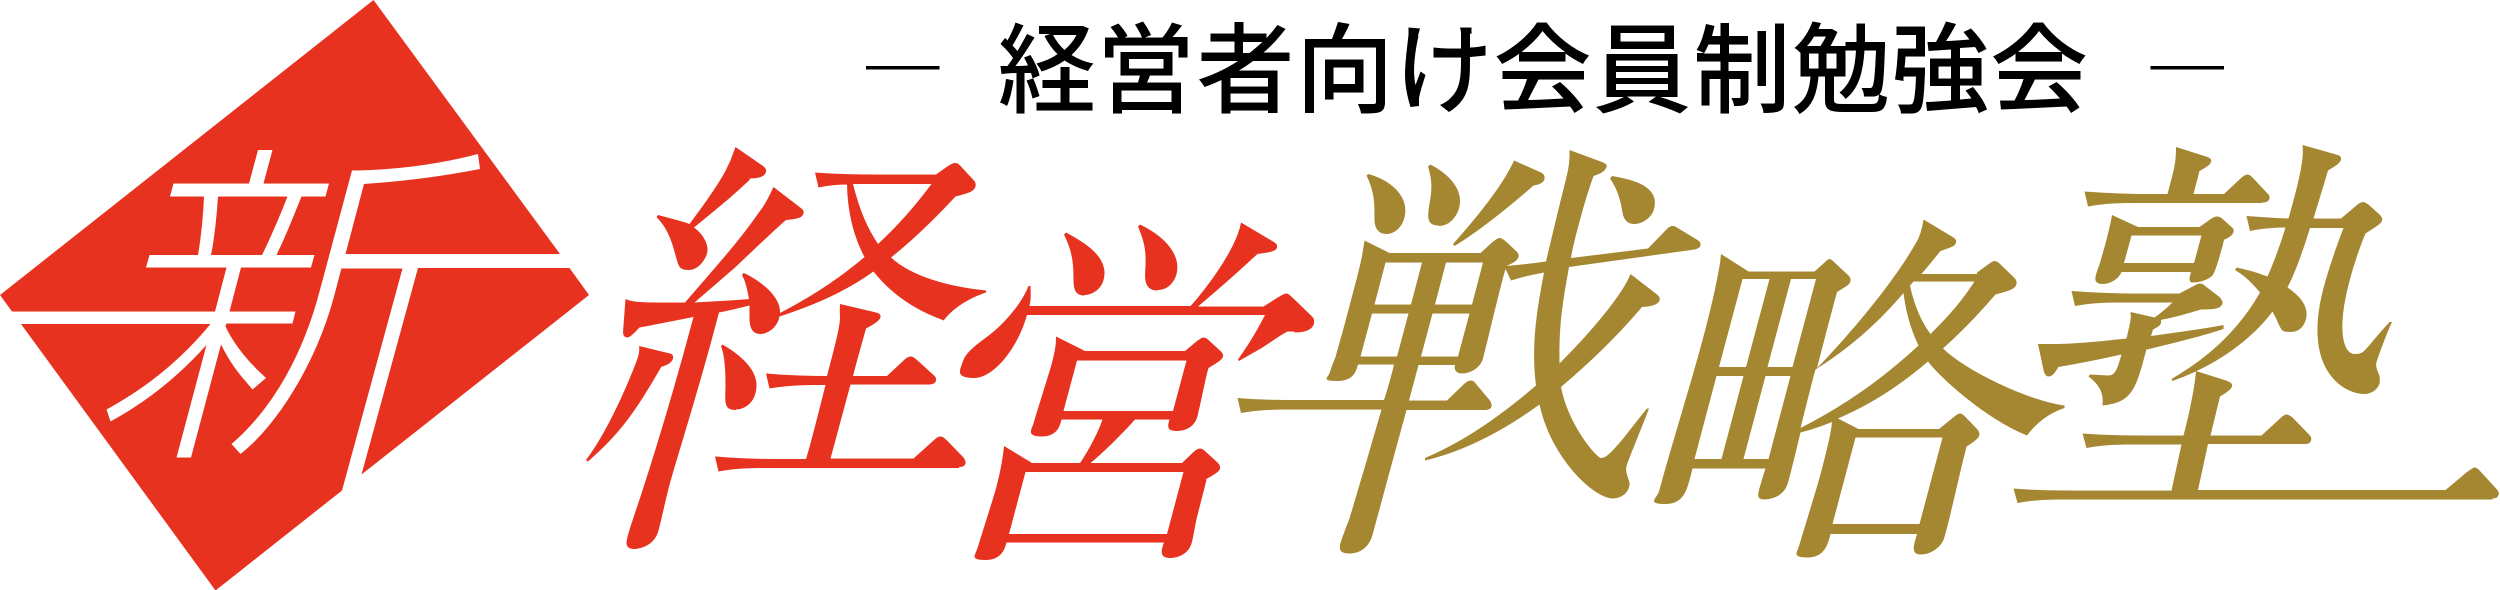
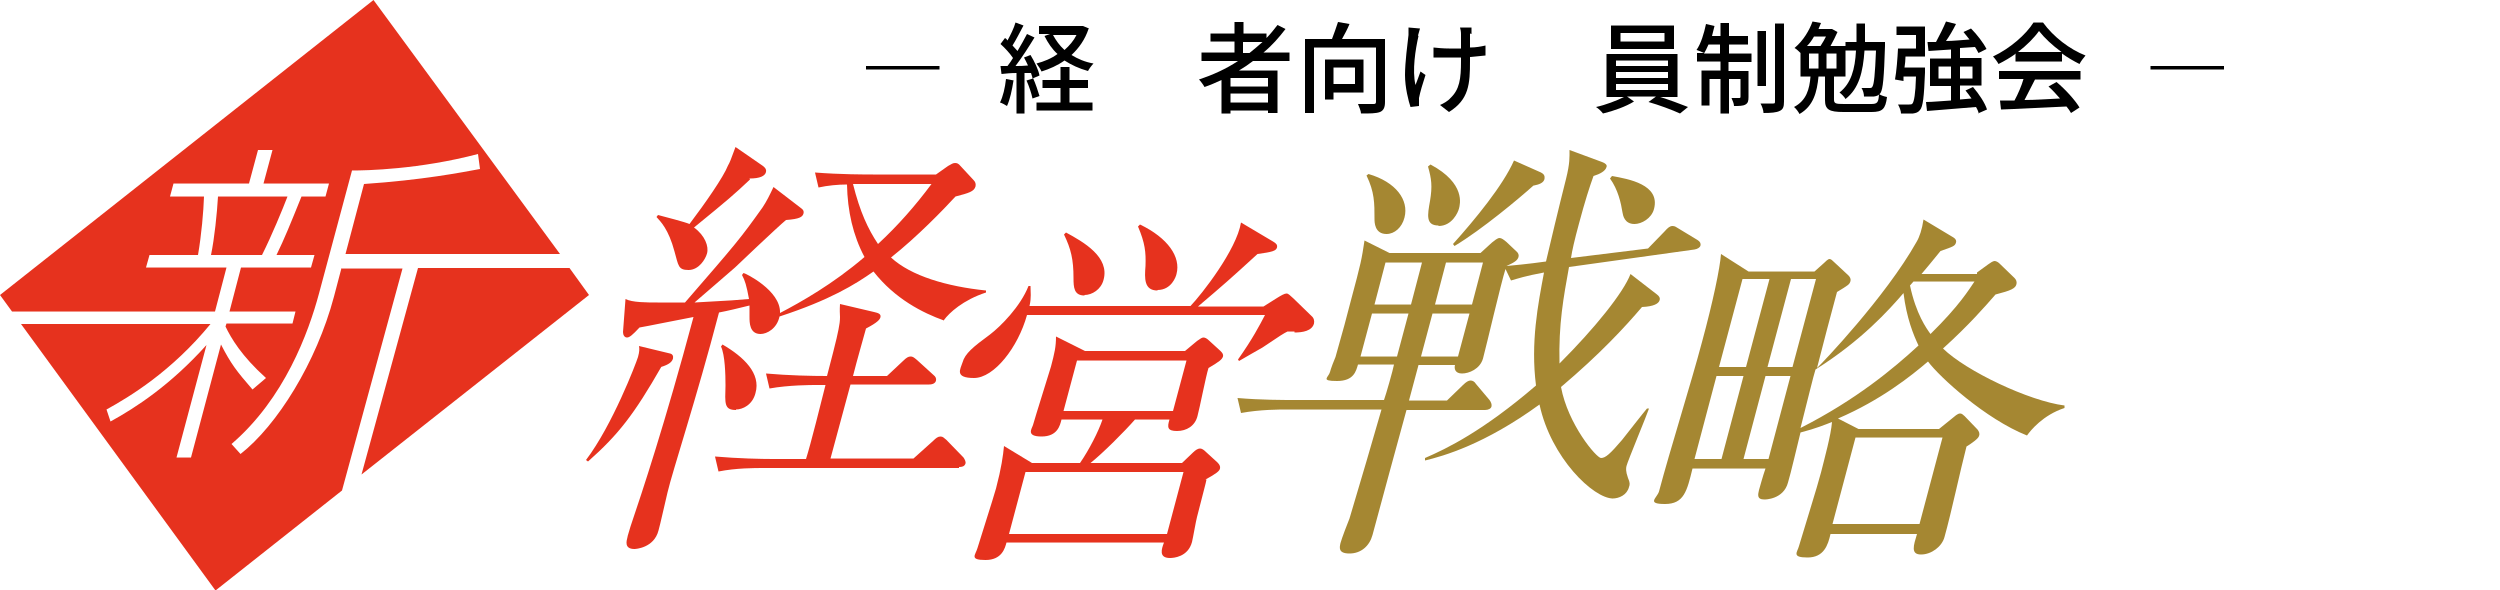
<svg xmlns="http://www.w3.org/2000/svg" id="_レイヤー_1" data-name="レイヤー_1" version="1.1" viewBox="0 0 500 118">
  <defs>
    <style>
      .st0 {
        fill: #a58732;
      }

      .st1 {
        fill: #e6321e;
      }
    </style>
  </defs>
  <g>
    <path class="st1" d="M68.3,53.6l-1.5,5.7c-3.5,13.2-11.4,25.8-18.7,31.5l-1.8-2c10.6-9.1,15.4-22.3,17.5-30.1l6.6-24.6c2.8,0,13.4-.2,25.2-3.3l.4,3c-3.8.7-11.5,2.2-23.2,3l-3.7,14h42.9L74.7,0,0,59l2.4,3.3h40.6l2.3-8.8h-16.1l.7-2.5h9.7c.7-4.1,1.1-8.7,1.2-11.7h-6.8l.7-2.6h15.1l1.8-6.7h2.9l-1.8,6.7h13.1l-.7,2.6h-4.8c-2.3,5.7-3.4,8.4-5,11.7h7.6l-.7,2.5h-14l-2.3,8.8h13.2l-.6,2.4h-13.2l-.2.6c1.1,2.3,3.2,5.9,8.1,10.3l-2.7,2.3c-3.2-3.7-4.3-5.1-6.3-9l-6,22.6h-2.9l6-22.5c-7.2,8-14.1,12.5-19.2,15.3l-.8-2.4c4.7-2.6,13-7.6,20.8-17.1H4.2l38.9,53.3,25.3-20,12.1-44.4h-12.3Z" />
    <path class="st1" d="M57.5,39.3h-13.9c-.2,3.4-.7,8.3-1.4,11.7h10.2c2-4,4.1-9.1,5.1-11.7Z" />
    <polygon class="st1" points="72.3 94.9 117.8 59 113.9 53.6 83.6 53.6 72.3 94.9" />
  </g>
  <g>
    <g>
      <path class="st1" d="M132.3,73.3c-5.5,9.6-8.6,13.6-14.7,19l-.4-.3c5.3-7,10-19.3,10.4-20.6.3-1.1.3-1.6.2-2.2l6.2,1.5c.5.1.7.5.6,1-.2.7-.8,1.2-2.4,1.7ZM188.8,64.1c-4.2-1.5-9.8-4.3-14.1-9.8-3.7,2.6-8.7,5.7-18.8,9-.5,2.4-2.5,3.5-3.8,3.5-2.2,0-2.2-2.3-2.2-3.4q0-1.5,0-2.3c-2,.5-4.5,1.1-6.1,1.4-4.5,17.2-9.3,31.7-10.3,36-.3,1.2-1.5,6.6-1.8,7.6-.9,3.5-4.6,3.7-4.8,3.7-2.1,0-1.6-1.6-1.4-2.4,0-.2.3-1,.6-2.1,2.3-6.8,6.9-20.6,12.6-41.9-6.3,1.2-8.5,1.7-10.8,2.1-1.4,1.5-2,2-2.5,2s-.8-.5-.8-1.1l.5-6.6c1.3.7,4.3.7,6.4.7s4.7,0,5.5,0c10.4-12,11-12.7,15.5-19,.8-1.2,1.4-2.4,2.2-4.1l5.6,4.3c.4.3.5.6.4,1-.2.7-.8,1.1-3.5,1.3-1.7,1.4-10,9.3-10.2,9.5-1.3,1.1-6.9,6-8.1,7,7.7-.4,8.5-.5,10.9-.7-.5-2.7-.8-3.7-1.4-4.8l.3-.4c.3,0,7.5,3.5,7.3,8,4.2-2.2,10.6-5.8,16.9-11.2-2.3-4.3-3.4-9.2-3.5-14.5-1.8,0-3.9.2-5.7.6l-.7-3c5,.4,10.2.4,11.6.4h12.6l2.4-1.7c.7-.4,1-.6,1.4-.6s.7.1,1.1.6l2.6,2.8c.4.4.5.8.4,1.3-.3,1-1.3,1.3-4,2-2.4,2.6-7.6,8-12.9,12.2,4,3.7,11.2,5.8,19,6.6v.4c-4.6,1.5-7.4,4.1-8.4,5.5ZM150,35.9c-3.3,3.1-4.1,3.8-11.2,9.6,2.2,1.6,3,3.8,2.6,5.2-.3,1.1-1.6,3.3-3.7,3.3s-2-.9-2.8-3.7c-1.2-4.5-2.8-6-3.6-6.9l.3-.4c1.5.4,5.4,1.4,6.3,1.8,3.1-4.1,6.8-9.4,7.7-11.7.4-.7.5-1,1.5-3.7l5.5,3.8c.5.4.7.7.6,1.2-.2.8-1.2,1.3-3.3,1.3ZM191.8,93.6h-39c-1.9,0-5.6,0-9.1.7l-.7-3c4.6.4,9.3.5,11.6.5h6.6c.9-2.8,3.1-11.6,3.9-14.8h-2c-.7,0-5.4,0-9.2.7l-.7-3c4.5.4,9.2.5,12.2.5.4-1.5,2.1-8,2.3-9.3.2-1,.3-1.7.3-2.5-.1-1.8,0-2.1,0-2.6l6.8,1.6c.9.2,1.4.4,1.3,1-.1.5-.6,1.1-2.9,2.3-.4,1.5-1.8,6.3-2.6,9.5h6.8l3.2-3c.7-.7,1.1-.9,1.5-.9s.6.1,1.3.7l3.3,3c.4.3.6.7.5,1.1-.1.5-.6.8-1.4.8h-15.7l-4,14.8h16.6l3.9-3.5c.6-.6,1-.9,1.5-.9s.7.3,1.2.7l3.4,3.5c.2.3.5.8.4,1.2-.2.6-.7.7-1.3.7ZM147.2,82c-2.4,0-2.2-1.3-2.1-4.9,0-2.2-.1-6.1-.9-7.8l.3-.4c4.3,2.5,7.7,5.8,6.6,9.7-.6,2.4-2.6,3.3-3.9,3.3ZM172.8,36.8c-.5,0-1.5,0-2.2,0,1.4,5.6,3,9,5,12,4-3.7,7.5-7.7,10.7-12h-13.6Z" />
      <path class="st1" d="M258.9,66.3h-1.4c-.8.4-1.3.7-5,3.2-.5.3-3.9,2.2-4.7,2.7l-.2-.3c2.9-4.1,4.3-6.8,5.4-8.9h-47.6c-1.8,6.5-6.6,12.6-10.6,12.6s-2.7-1.8-2.3-3.1c.5-1.8,2.1-3.1,5.5-5.6,2.1-1.6,6.1-5.6,7.7-9.7h.4c0,1.2.2,2.3-.2,4h32.2c2.2-2.3,9.2-11.2,10.1-16.7l6.4,3.8c.7.4.9.7.8,1.2-.2.7-1,.9-3.9,1.3-5.8,5.3-6.5,5.9-11.9,10.5h13.1l2.7-1.7c.8-.5,1.5-.9,1.9-.9s.7.4,1.4,1l3.6,3.5c.5.4.6,1,.5,1.5-.4,1.5-2.3,1.8-3.9,1.8ZM241.3,95.9c-.2,1-.4,1.6-1.9,7.5-.2.7-.8,4.2-1,5-.8,3-3.7,3.2-4.4,3.2-2.3,0-1.7-1.8-1.2-3.1h-31.5c-.3,1.1-.9,3.5-4.2,3.5s-2-1-1.6-2.4c.9-3,2.9-9.1,3.7-11.9,1.1-4.2,1.4-6.5,1.6-8.5l5.6,3.4h9.6c1.8-2.6,3.7-6.3,4.5-8.7h-8.2c-.3,1.2-.8,3.4-4,3.4s-1.9-1.6-1.7-2.3c.5-1.8,3.1-10,3.6-11.7.7-2.7,1-3.9,1-6l5.8,2.9h20l2.4-2c.7-.5,1-.7,1.3-.7s.7.2,1.1.6l2.3,2.1c.4.4.6.7.5,1.1-.2.6-.7,1-2.9,2.3-.5,1.5-1.8,8.2-2.2,9.6-.5,2-2.2,3-4.1,3s-2-.7-1.5-2.3h-6.9c-2.1,2.4-6.4,6.7-8.9,8.7h18.3l2.2-2.1c.5-.5,1-.8,1.4-.8s.8.3,1.2.7l2.3,2.1c.4.4.6.8.5,1.2-.1.5-.7,1-2.9,2.2ZM236.7,94.4h-31.6l-3.3,12.4h31.6l3.3-12.4ZM237.3,72.1h-21.9l-2.7,10.1h21.9l2.7-10.1ZM216.9,59.1c-2.1,0-2.2-1.6-2.2-3.5,0-3.7-.5-5.8-1.9-8.7l.4-.4c3.5,1.9,8.8,4.9,7.5,9.5-.5,1.9-2.3,3-3.8,3ZM231.5,58.1c-2.7,0-2.6-2.4-2.4-4.9.1-2.8-.1-4.6-1.5-7.9l.4-.4c5.6,2.7,8.2,6.5,7.3,9.9-.1.5-1,3.2-3.8,3.2Z" />
    </g>
    <g>
      <path class="st0" d="M322.6,99.7c-3.9,0-12.4-8.1-14.7-18.8-11,8-19.2,10.3-22.9,11.2v-.5c4.4-1.9,11.6-5.4,22.2-14.5-1.1-8.6.4-16.2,1.6-22.6-3.8.7-5.2,1.2-6.6,1.6l-1.1-2.3c-.9,2.8-3.8,15.3-4.5,17.9-.6,2.1-2.8,3-4.2,3s-1.6-1-1.4-1.7h-7.3l-1.9,7.1h7.6l3.2-3.1c.6-.6,1.1-.9,1.5-.9s.8.2,1.1.7l2.7,3.2c.3.4.5.9.4,1.3-.1.4-.6.7-1.3.7h-15.7c-.5,1.7-6.4,23.5-6.8,25-.6,2.2-2.3,3.7-4.6,3.7s-2-1.2-1.8-2.1c.2-.8,1.5-4.2,1.8-4.9.9-2.9,6-20.3,6.4-21.8h-19c-1.4,0-5.3,0-9.1.7l-.7-3c4.6.4,9.3.4,11.5.4h17.8c.4-1.1,1.8-6,2-7.1h-7.2c-.4,1.3-.8,3.3-4.2,3.3s-1.7-.7-1.4-1.8c.1-.5.9-2.6,1.1-3,1.4-4.9,2.4-8.6,3-11,2.2-8.2,2.2-8.4,2.8-12.3l5,2.5h18.2l2.3-2.1c.5-.4,1.1-.9,1.5-.9s.8.3,1.4.8l1.9,1.8c.5.4.6.8.5,1.2-.2.6-.6,1-2.4,1.8,4.4-.4,7.2-.8,7.9-.9.7-3,2.6-11,4-16.5.8-3.2.7-4.4.7-5.8l6.5,2.4c.6.2,1.1.6.9,1-.2.8-1.3,1.4-2.6,1.8-.8,2.2-1.7,5-2.9,9.5-.9,3.3-1.4,5.5-1.6,6.9l15.4-1.9,3.3-3.4c.7-.8,1.1-1.1,1.6-1.1s.7.2,1.2.5l3.8,2.3c.5.3.7.7.6,1.1-.1.4-.6.7-1.2.8l-25.1,3.5c-1.1,6.1-2.1,11.4-1.9,19.3,7.1-7.1,12.8-14.2,14.2-17.9l5.3,4.1c.4.3.7.7.5,1.2-.2.6-1.1,1.2-3.5,1.3-3.5,4.1-8.4,9.4-16.2,16,1.4,7.5,7.1,14.2,8,14.2s1.8-.8,4.2-3.6c.8-1,4.3-5.5,5-6.3h.4c-.3,1-4.3,10.6-4.5,11.5-.1.4-.2,1,.3,2.4.4.9.4,1.3.2,1.8-.4,1.6-2,2.3-3.3,2.3ZM281.7,62.7h-7.3l-2.3,8.6h7.3l2.3-8.6ZM277.3,46.8c-2.4,0-2.4-2.4-2.4-3,0-3.2,0-5.4-1.6-8.7l.4-.3c5.5,1.6,8.1,5.2,7.2,8.7-.5,2-2,3.3-3.6,3.3ZM284.4,52.5h-7.3l-2.2,8.4h7.3l2.2-8.4ZM293.9,62.7h-7.4l-2.3,8.6h7.4l2.3-8.6ZM287.7,45.1c-2.6,0-2.2-2.1-1.7-4.9.5-3,.3-4.4-.4-6.9l.5-.4c7.1,3.8,5.9,8,5.7,8.8-.2.8-1.4,3.5-4.1,3.5ZM296.6,52.5h-7.4l-2.2,8.4h7.4l2.2-8.4ZM306.7,37.1c-2.9,2.6-10.3,8.8-15.8,12.1l-.3-.4c4.4-4.9,10-11.7,12.2-16.7l5.4,2.4c.6.3.8.7.7,1.3-.2.8-1.1,1.1-2.1,1.3ZM326.9,44.8c-2,0-2.3-1.7-2.4-2.3-.3-1.9-.9-4.6-2.5-6.8l.4-.5c3.3.6,9.7,1.7,8.4,6.6-.5,1.9-2.5,3-3.9,3Z" />
      <path class="st0" d="M395.4,54.5l2.2-1.6c.4-.3,1-.7,1.3-.7s.7.2,1,.5l3,2.9c.3.3.5.7.4,1.2-.2.9-1.1,1.3-4.2,2.1-2.1,2.4-5.2,6-10.5,10.8,4.6,4.5,17.2,10.5,24.3,11.4v.5c-4.3,1.4-6.8,4.5-7.5,5.5-8.3-3.3-17.5-11.7-19.8-14.8-3.4,2.9-9.4,7.7-18,11.4l4.1,2.1h16.1l2.6-2.1c.5-.4,1.1-1,1.6-1s.7.4.9.5l2.6,2.7c.3.4.5.8.3,1.3-.1.5-1.5,1.5-2.5,2.1-1.3,5-3,13.1-4.4,18.1-.5,1.9-2.6,3.5-4.7,3.5s-1.5-1.8-.8-4.1h-17.3c-.5,2.2-1.3,4.7-4.6,4.7s-2-1.1-1.7-2.3c.6-2.1,3.8-12.3,4.4-14.7.7-2.8,2-7.5,2.2-10.1-1.3.5-3.2,1.3-6.3,2.1-.5,2-2,8.4-2.5,10-.9,3.4-4.6,3.4-4.7,3.4-1.6,0-1.3-1-1.1-1.9.2-.7.8-2.9,1.3-4.3h-14.6c-1.1,4.5-1.7,7.1-5.5,7.1s-1.6-1.2-1.2-2.5c2.2-8.3,6.4-21.6,8.6-29.9,2.2-8.1,3.6-14.8,3.8-17.6l5.5,3.5h13.2l1.9-1.7c.3-.3.8-.8,1.1-.8s.6.3.9.6l2.9,2.7c.3.3.5.7.4,1.1-.2.7-.4.8-2.7,2.2-.6,2.1-3.4,12.8-4,15.2.9-.8,13.7-14.2,19.9-25.2.6-1,1.1-2.5,1.4-4.5l6,3.6c.5.3.6.7.5,1-.2.7-.5.8-3.1,1.7-1.8,2.2-2.6,3.2-3.8,4.6h11.1ZM343.3,75.2l-4.4,16.6h5.4l4.4-16.6h-5.4ZM348.5,55.8l-4.7,17.6h5.4l4.7-17.6h-5.4ZM353.1,75.2l-4.4,16.6h5l4.4-16.6h-5ZM358.2,55.8l-4.7,17.6h5l4.7-17.6h-5ZM380.8,58.5c-3.1,3.6-8.5,9.6-17.7,15.4-.4,1.2-1.6,6.2-3,11.7,11.2-5.7,18.6-11.9,23.6-16.5-1-2.1-2.4-5.5-3-10.5ZM371.1,87.5l-4.6,17.3h17.4l4.6-17.3h-17.4ZM382.7,56.3c-.1.1-.6.7-.7.8,1.2,5.7,3.3,8.6,4.1,9.7,5.8-5.7,7.7-8.9,8.8-10.5h-12.2Z" />
-       <path class="st0" d="M498.6,99.9h-85.9c-1.9,0-5.6,0-9.2.7l-.8-2.9c4.6.4,9.3.4,11.6.4h20l2-9.2h-9.8c-1.9,0-5.6,0-9.2.7l-.8-2.9c5.2.4,10.6.4,11.6.4h8.6c1.6-6,2.4-11.2,2.5-12.9l6,1.9c.8.3,1.4.6,1.2,1.2-.2.7-1.7,1.6-2.4,2l-1.9,7.8h10.2l3.6-3.3c.5-.5,1-.9,1.4-.9s1,.4,1.3.7l3.2,3.3c.3.3.6.7.4,1.2-.2.7-.8.7-1.3.7h-19.3l-2,9.2h49.5l4.3-3.6c.6-.4,1.2-.9,1.5-.9.5,0,.8.4,1.2.8l3.2,3.5c.3.4.6.7.4,1.2-.2.7-.9.7-1.3.7ZM429.3,69.8c-2.1,8-2.8,10.7-8.8,11.3.3-2.7-.9-4.4-2.8-5.8l.3-.4c.6,0,3.3.2,3.6.2,1.5,0,1.9-1.4,2.7-4.2-5.8,1.3-9.8,2-12.6,2.5-.9,1.5-1.4,1.9-2,1.9s-.9-.8-1-1.3l-1.1-5.2c.7,0,2.6,0,3.8,0,2.1,0,7-.3,13.9-1.1,1-4.1.9-4,.8-5.3l4.8,1.1c.7-.5,2.2-1.6,3.6-3h-10.3c-1.9,0-5.6,0-9.2.7l-.7-3c5.1.4,10.5.5,11.6.5h10l3-1.6c.4-.2.8-.4,1-.4s.8.1,1,.4l3,2.3c.2.2.7.8.6,1.3-.3,1-1.4,1.2-4.3,1.2-3.4,1-5,1.5-8.1,2.1.1,0,.2.2.1.6-.2.7-1.1,1-1.6,1.3l-.4,1.3c8.7-1.2,12-1.7,14.5-2.2v.8c-3.1,1-5.7,1.8-15.3,4.1ZM452.3,40.6h-25.5c-1.9,0-5.6,0-9.2.7l-.7-3c5.1.4,10.5.5,11.6.5h5c1.4-5.3,1.7-6.2,1.7-9.4l6,1.9c.7.2,1.2.5,1,1.1-.1.4-.6.9-2.3,1.8l-1.2,4.6h6.1l3.2-3c.5-.5,1.1-.9,1.5-.9s.8.4,1.2.8l2.7,2.9c.4.4.6.6.5,1.1-.2.7-.8.8-1.4.8ZM444.8,48c-.3,1.3-1.7,6.6-2.4,7.2-1,.9-2.8,1.3-3.6,1.3s-1.2-.1-.6-2.1h-13.9c-.6,1.5-2.4,2.4-3.7,2.4s-1.8-.5-1.4-1.8c0-.3.6-1.8.7-2.1.6-2.1,1.3-4.4,1.8-6.6.3-1.3.5-2,.7-3.3l5.2,2.4h12.3l2.4-1.7c.5-.3.8-.4,1.1-.4.5,0,.8.2,1,.4l1.8,1.6c.2.1.7.6.5,1.1-.2.7-1,1.2-2,1.6ZM440.3,47.1h-14l-1.5,5.5h14l1.5-5.5ZM472.7,78.8c-3.3,0-12.5-4.1-8-21.2,1.4-5.2,3.4-10.5,4-12h-6.7c-1.4,4.5-2.7,8.3-4.5,11.9,1.8,1.2,4.4,3.4,3.7,6.3-.2.7-.8,2.6-3.1,2.6s-1.6-.4-3.6-4.1c-1.4,1.9-7.3,9.4-20,13.9l-.2-.4c4-2.4,12.1-7.4,17.7-17.3-2.5-3-3.9-3.8-5-4.5l.3-.5c1.7.4,3.3.7,6.2,1.8.8-1.8,2.1-4.9,3.6-9.8-3.1,0-6,.4-7.1.7l-.7-3c1.9.1,6.5.5,8.4.5,1.2-4.4,3.3-11.4,2.8-14.7l6.7,1.9c.6.1,1.1.4,1,1-.2.8-1.3,1.4-2.6,2.2-.4,1.3-.6,2.1-2.9,9.6h5.5l3.2-2.7c.2-.2.8-.6,1.2-.6s1.1.5,1.3.7l2,1.8c.2.2.7.7.5,1.2-.2.6-.5.8-3.3,2.6-.9,2.1-2.1,5.3-3.3,9.9-2.5,9.5-1.1,14.2,1.1,14.2s1.6-.5,7-6.4h.5c-1.5,3.2-3,7.7-3.1,8-.2.9,0,1.3.5,2.5.2.4.2,1.4.1,1.8-.2.7-1.1,2.1-3.1,2.1Z" />
    </g>
  </g>
  <g>
    <g>
      <path d="M202.7,16.1c-.3,1.9-.7,3.8-1.3,5.1-.3-.2-1-.6-1.4-.7.6-1.2,1-2.9,1.2-4.7l1.6.3ZM204.9,14.5v8.2h-1.6v-8.1c-1.1,0-2.1.1-3,.2l-.2-1.6h1.4c.4-.5.8-1.1,1.1-1.6-.6-.9-1.6-2-2.5-2.8l.9-1.2c.2.1.4.3.5.5.6-1.1,1.3-2.5,1.6-3.6l1.6.6c-.7,1.3-1.5,2.9-2.2,4,.4.4.7.8,1,1.1.7-1.2,1.4-2.4,1.9-3.4l1.5.7c-1.1,1.8-2.5,4-3.8,5.7.8,0,1.6,0,2.5-.1-.3-.6-.5-1.1-.8-1.6l1.3-.5c.8,1.3,1.6,3,1.8,4.1l-1.4.6c0-.3-.2-.7-.3-1.1h-1.3ZM206.6,15.6c.5,1.1,1,2.6,1.3,3.6l-1.4.5c-.2-1-.7-2.5-1.2-3.6l1.3-.4ZM217.7,5.8c-.7,2.1-1.9,3.8-3.4,5.2,1.3.8,2.7,1.4,4.4,1.7-.4.4-.9,1.1-1.1,1.5-1.8-.5-3.3-1.2-4.7-2.1-1.4,1-3,1.7-4.6,2.2-.2-.5-.7-1.2-1-1.6,1.5-.4,3-1,4.2-1.9-1.1-1-1.9-2.2-2.6-3.6l1.1-.4h-2.2v-1.6h8.8c0,0,1.2.5,1.2.5ZM213.9,20.5h4.6v1.6h-11.2v-1.6h4.8v-2.9h-3.6v-1.6h3.6v-2.6h1.8v2.6h3.7v1.6h-3.7v2.9ZM210.6,7c.6,1.1,1.3,2.1,2.3,3,1-.9,1.8-1.8,2.4-3h-4.6Z" />
-       <path d="M237.5,7.5v4h-1.8v-2.4h-13v2.4h-1.7v-4h2.6c-.4-.7-1-1.5-1.5-2.1l1.6-.7c.7.8,1.5,1.8,1.8,2.5l-.6.3h3.5c-.3-.8-.9-1.8-1.4-2.6l1.6-.6c.6.8,1.3,2,1.6,2.7l-1.2.5h3.5c.7-.8,1.5-2.1,1.9-3l2,.6c-.6.8-1.3,1.7-1.9,2.3h3ZM230,15.1c-.2.5-.4,1-.6,1.4h6.8v6.2h-1.8v-.7h-10v.7h-1.8v-6.2h5c.1-.5.3-1,.4-1.4h-3.9v-4.7h10.4v4.7h-4.5ZM234.3,18.1h-10v2.3h10v-2.3ZM225.8,13.7h6.9v-1.9h-6.9v1.9Z" />
      <path d="M250.6,12.2c-.9.7-1.8,1.3-2.8,1.9h7.7v8.5h-1.9v-.5h-7.5v.6h-1.8v-6.7c-1.1.5-2.2,1-3.4,1.4-.2-.4-.8-1.2-1.1-1.5,2.7-.9,5.4-2.1,7.8-3.7h-7.3v-1.7h6.6v-2.2h-4.8v-1.6h4.8v-2.3h1.8v2.3h4.6v.9c.8-.8,1.5-1.7,2.2-2.6l1.6.8c-1.3,1.7-2.7,3.3-4.4,4.7h5.2v1.7h-7.3ZM253.6,15.6h-7.5v1.7h7.5v-1.7ZM253.6,20.5v-1.8h-7.5v1.8h7.5ZM249.9,10.6c.9-.7,1.8-1.5,2.6-2.2h-3.9v2.2h1.3Z" />
      <path d="M277,20.4c0,1.1-.3,1.7-1,2-.8.3-2,.3-3.8.3,0-.5-.4-1.4-.6-1.9,1.3,0,2.7,0,3.1,0,.4,0,.5-.1.5-.5v-10.8h-12.4v13.1h-1.8V7.8h5.4c.4-1.1.9-2.4,1.2-3.4l2.3.4c-.4,1-1,2.1-1.5,3h8.6v12.6ZM266.7,18.5v1.4h-1.7v-8h7.7v6.6h-6ZM266.7,13.5v3.3h4.3v-3.3h-4.3Z" />
      <path d="M283.7,7.2c-.6,2.6-1.3,6.9-.6,9.8.3-.7.7-1.9,1-2.7l1,.7c-.5,1.5-1.1,3.5-1.3,4.6,0,.3,0,.7,0,.9s0,.5,0,.7l-1.7.2c-.4-1.2-1.1-3.9-1.1-6.4s.5-6.3.7-8c0-.5,0-1.1,0-1.5l2.3.2c-.1.4-.3,1.1-.4,1.4ZM294,6.7c0,.4,0,1.6,0,2.8,1.2,0,2.2-.2,3.1-.4v2c-.9.1-2,.2-3.1.3v.8c0,4.6-.2,7.7-4.2,10.2l-1.8-1.4c.7-.3,1.6-.8,2.1-1.4,1.8-1.7,2.1-3.8,2.1-7.4v-.7c-.8,0-1.6,0-2.4,0s-2.2,0-3.1,0v-2c.9.1,2,.2,3.1.2s1.6,0,2.4,0c0-1.2,0-2.4,0-2.9,0-.5-.1-1-.2-1.3h2.3c0,.4,0,.8,0,1.3Z" />
-       <path d="M303.9,10.7c-1.1.8-2.3,1.5-3.5,2.1-.2-.4-.7-1.1-1.1-1.5,3.4-1.6,6.6-4.4,8.1-6.8h1.9c2.1,2.9,5.4,5.4,8.5,6.6-.4.5-.9,1.1-1.2,1.7-1.2-.6-2.4-1.3-3.5-2.1v1.6h-9.3v-1.4ZM300.5,14.2h16.3v1.7h-9.1c-.7,1.3-1.4,2.8-2.1,4.1,2.2,0,4.7-.2,7.1-.3-.7-.8-1.5-1.7-2.3-2.4l1.6-.9c1.8,1.5,3.7,3.6,4.6,5.1l-1.7,1.1c-.2-.4-.5-.8-.9-1.3-4.7.2-9.8.5-13.1.6l-.2-1.8h2.9c.7-1.3,1.4-2.9,1.8-4.3h-4.9v-1.7ZM313,10.4c-1.8-1.3-3.4-2.8-4.5-4.2-1,1.4-2.5,2.9-4.2,4.2h8.7Z" />
      <path d="M331.7,19.3c2,.6,4.4,1.5,5.9,2.1l-1.6,1.3c-1.5-.7-4.2-1.7-6.3-2.3l1.5-1.1h-5.8l1.4,1c-1.6,1-4.1,1.9-6.2,2.4-.3-.4-.9-1-1.4-1.3,1.9-.4,4.2-1.3,5.6-2h-3.5v-8.6h14.2v8.6h-3.9ZM334.8,9.8h-12.6v-4.7h12.6v4.7ZM323.2,13.2h10.4v-1.1h-10.4v1.1ZM323.2,15.6h10.4v-1.2h-10.4v1.2ZM323.2,18h10.4v-1.2h-10.4v1.2ZM332.9,6.6h-8.8v1.7h8.8v-1.7Z" />
      <path d="M345.7,10.7h4.6v1.7h-4.6v1.8h4v5.2c0,.8-.1,1.2-.6,1.5-.5.3-1.3.3-2.3.3,0-.5-.3-1.1-.5-1.6.7,0,1.3,0,1.5,0,.2,0,.3,0,.3-.3v-3.5h-2.3v6.9h-1.7v-6.9h-2.2v5.3h-1.6v-7h3.8v-1.8h-4.7v-1.7h1.4c-.4-.2-1.1-.5-1.5-.6.9-1.3,1.5-3.3,1.9-5.2l1.7.4c-.2.7-.3,1.3-.5,2h1.7v-2.6h1.7v2.6h3.8v1.7h-3.8v1.8ZM344,10.7v-1.8h-2.3c-.3.7-.6,1.3-.9,1.8h3.2ZM353.2,17.2h-1.7V6.2h1.7v11ZM356.8,4.7v15.6c0,1.1-.2,1.6-.9,1.9-.6.3-1.7.4-3.2.4,0-.5-.3-1.4-.6-1.9,1.1,0,2.2,0,2.5,0,.3,0,.4,0,.4-.4V4.7h1.8Z" />
      <path d="M374.2,20.8c1.3,0,1.5-.3,1.6-2,.4.3,1.1.5,1.6.6-.3,2.4-.9,3-3.1,3h-5.6c-2.9,0-3.7-.5-3.7-2.4v-4.7h-1.3c-.3,3.1-1,5.9-3.8,7.5-.2-.4-.7-1.1-1.1-1.4,2.5-1.3,3.1-3.6,3.3-6.1h-2v-4.7h0c-.3-.3-.8-.8-1.2-1,1.8-1.5,3-3.6,3.6-5.3l1.7.3c-.2.4-.3.8-.5,1.2h2.7c0,0,1.1.6,1.1.6-.4.9-.9,1.9-1.4,2.8h3v-.8h2.2c0-1.2,0-2.4,0-3.7h1.7c0,1.3,0,2.6,0,3.7h4s0,.6,0,.8c-.2,6.3-.4,8.6-.9,9.4-.4.5-.7.6-1.3.7-.5,0-1.2,0-2,0,0-.5-.2-1.3-.5-1.7.7,0,1.4,0,1.6,0s.5,0,.6-.3c.3-.5.5-2.3.7-7.2h-2.3c-.3,4.3-1.1,7.6-3.8,9.7-.2-.4-.8-1-1.2-1.3,2.3-1.8,3.1-4.6,3.3-8.4h-2.1v5.2h-2.3v4.6c0,.8.3.9,2,.9h5.5ZM362.8,7.3c-.4.7-.8,1.3-1.4,1.9h2.7c.4-.6.8-1.3,1.1-1.9h-2.4ZM361.8,13.7h1.9v-3h-1.9v3ZM367.3,10.7h-2v3h2v-3Z" />
      <path d="M385,13.7s0,.5,0,.8c-.2,4.9-.4,6.8-1,7.5-.4.5-.8.6-1.4.7-.5,0-1.5,0-2.4,0,0-.5-.3-1.3-.6-1.8.9,0,1.8,0,2.2,0s.5,0,.7-.2c.3-.4.6-1.8.7-5.4h-2.5v.9c-.1,0-1.7-.3-1.7-.3.3-1.6.5-4.2.6-6.2h3.6v-2.7h-3.9v-1.7h5.7v6h-3.9c0,.7-.1,1.5-.2,2.2h4.1ZM395.8,22.8c-.1-.4-.3-.9-.6-1.4-3.5.3-7.2.6-9.8.8l-.2-1.8c1.4,0,3.1-.2,5-.3v-2.9h-4.2v-5.5h4.2v-1.8l-4.5.3-.2-1.8h1.7c.7-1.3,1.5-2.9,2-4.1l2,.5c-.6,1.2-1.3,2.4-2,3.4,1.5,0,3.1-.2,4.7-.3-.4-.5-.8-1-1.2-1.5l1.5-.7c1.2,1.2,2.5,2.9,3.1,4.1l-1.6.8c-.2-.3-.4-.8-.7-1.2l-3,.2v2h4.3v5.5h-4.3v2.8l2.3-.2c-.4-.6-.8-1.1-1.2-1.6l1.5-.7c1.2,1.4,2.4,3.2,2.8,4.5l-1.6.7ZM390.2,15.7v-2.4h-2.5v2.4h2.5ZM392,13.3v2.4h2.5v-2.4h-2.5Z" />
      <path d="M403.2,10.7c-1.1.8-2.3,1.5-3.5,2.1-.2-.4-.7-1.1-1.1-1.5,3.4-1.6,6.6-4.4,8.1-6.8h1.9c2.1,2.9,5.4,5.4,8.5,6.6-.4.5-.9,1.1-1.2,1.7-1.2-.6-2.4-1.3-3.5-2.1v1.6h-9.3v-1.4ZM399.8,14.2h16.3v1.7h-9.1c-.7,1.3-1.4,2.8-2.1,4.1,2.2,0,4.7-.2,7.1-.3-.7-.8-1.5-1.7-2.3-2.4l1.6-.9c1.8,1.5,3.7,3.6,4.6,5.1l-1.7,1.1c-.2-.4-.5-.8-.9-1.3-4.7.2-9.8.5-13.1.6l-.2-1.8h2.9c.7-1.3,1.4-2.9,1.8-4.3h-4.9v-1.7ZM412.3,10.4c-1.8-1.3-3.4-2.8-4.5-4.2-1,1.4-2.5,2.9-4.2,4.2h8.7Z" />
    </g>
    <rect x="173.2" y="13.2" width="14.7" height=".7" />
    <rect x="430.1" y="13.2" width="14.7" height=".7" />
  </g>
</svg>